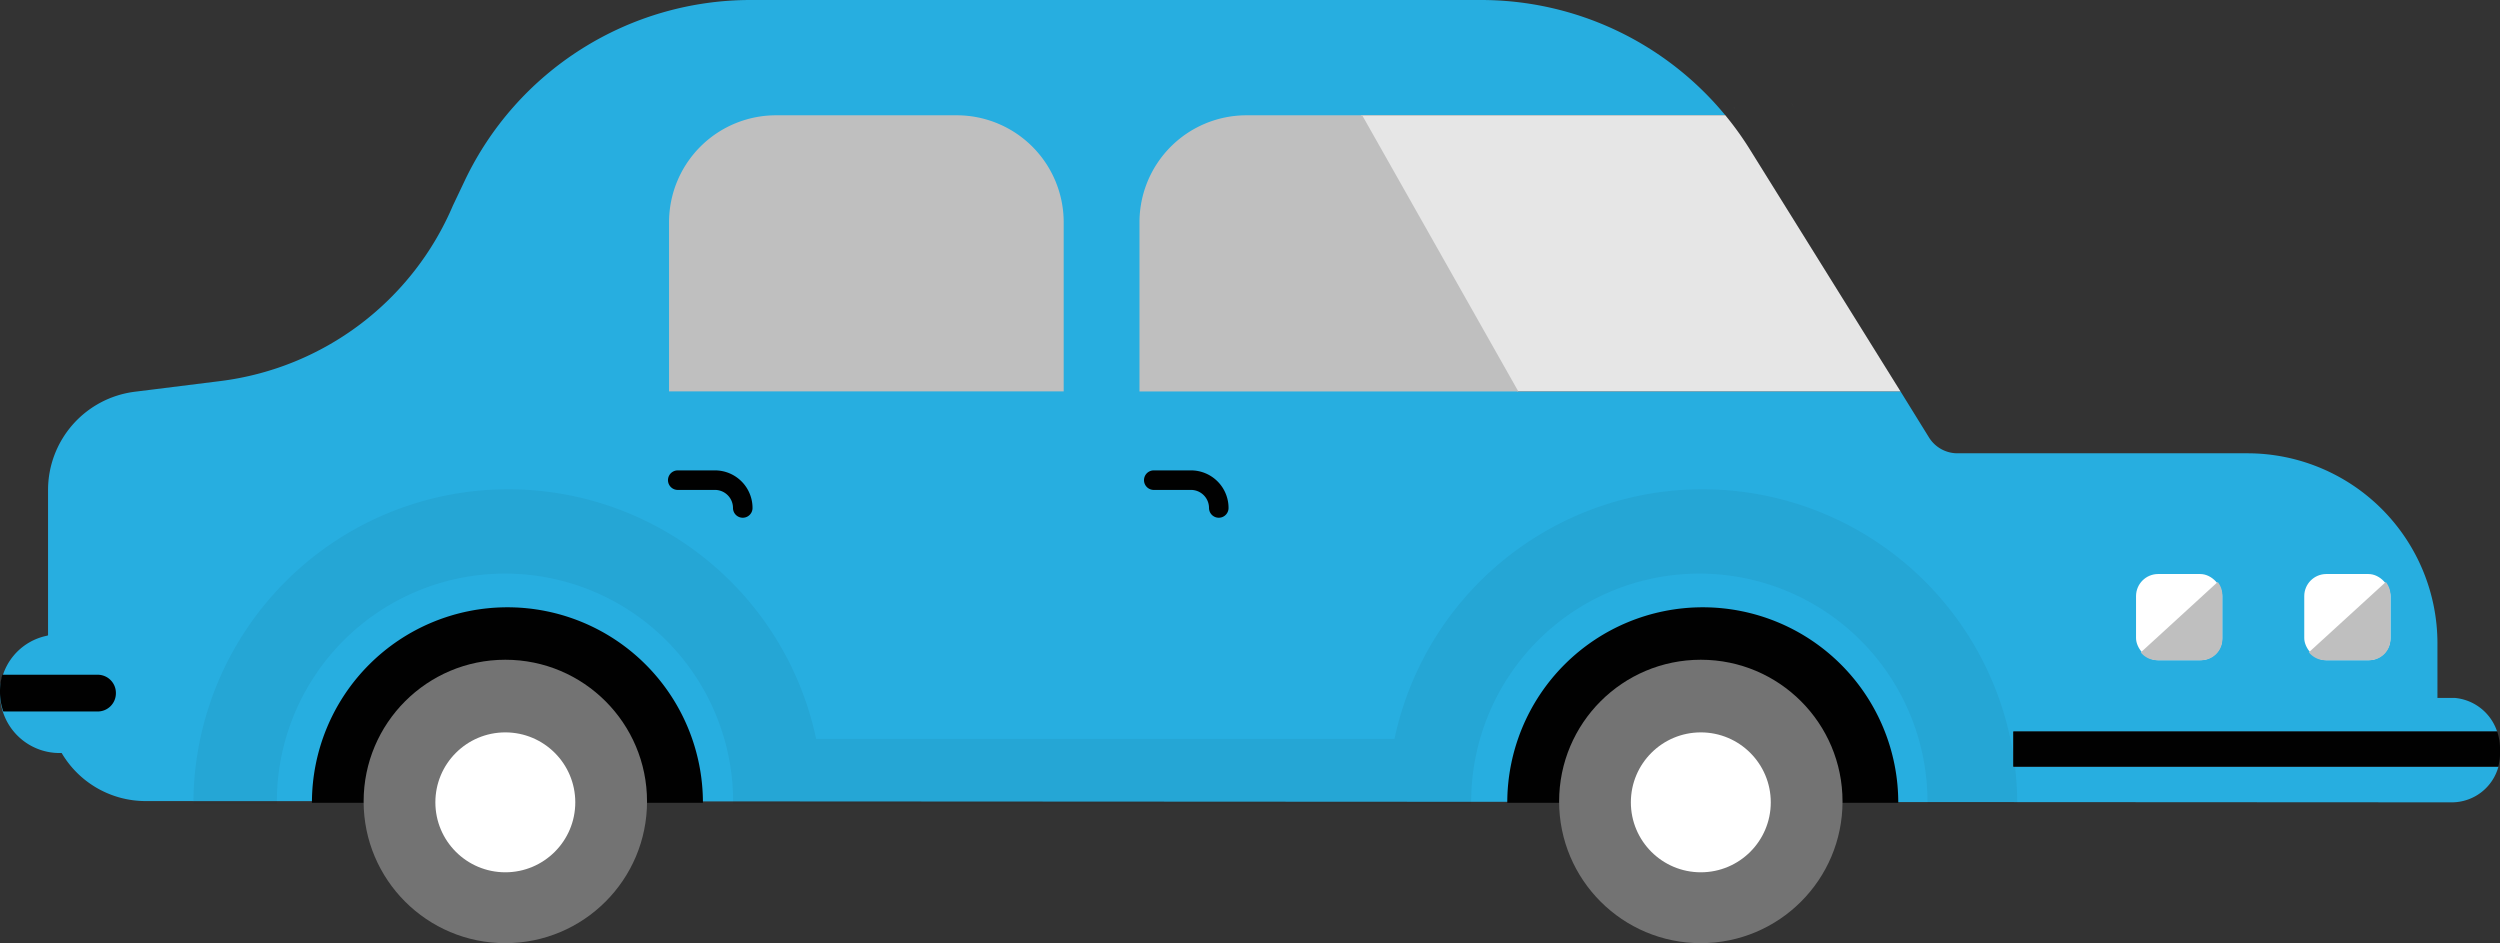
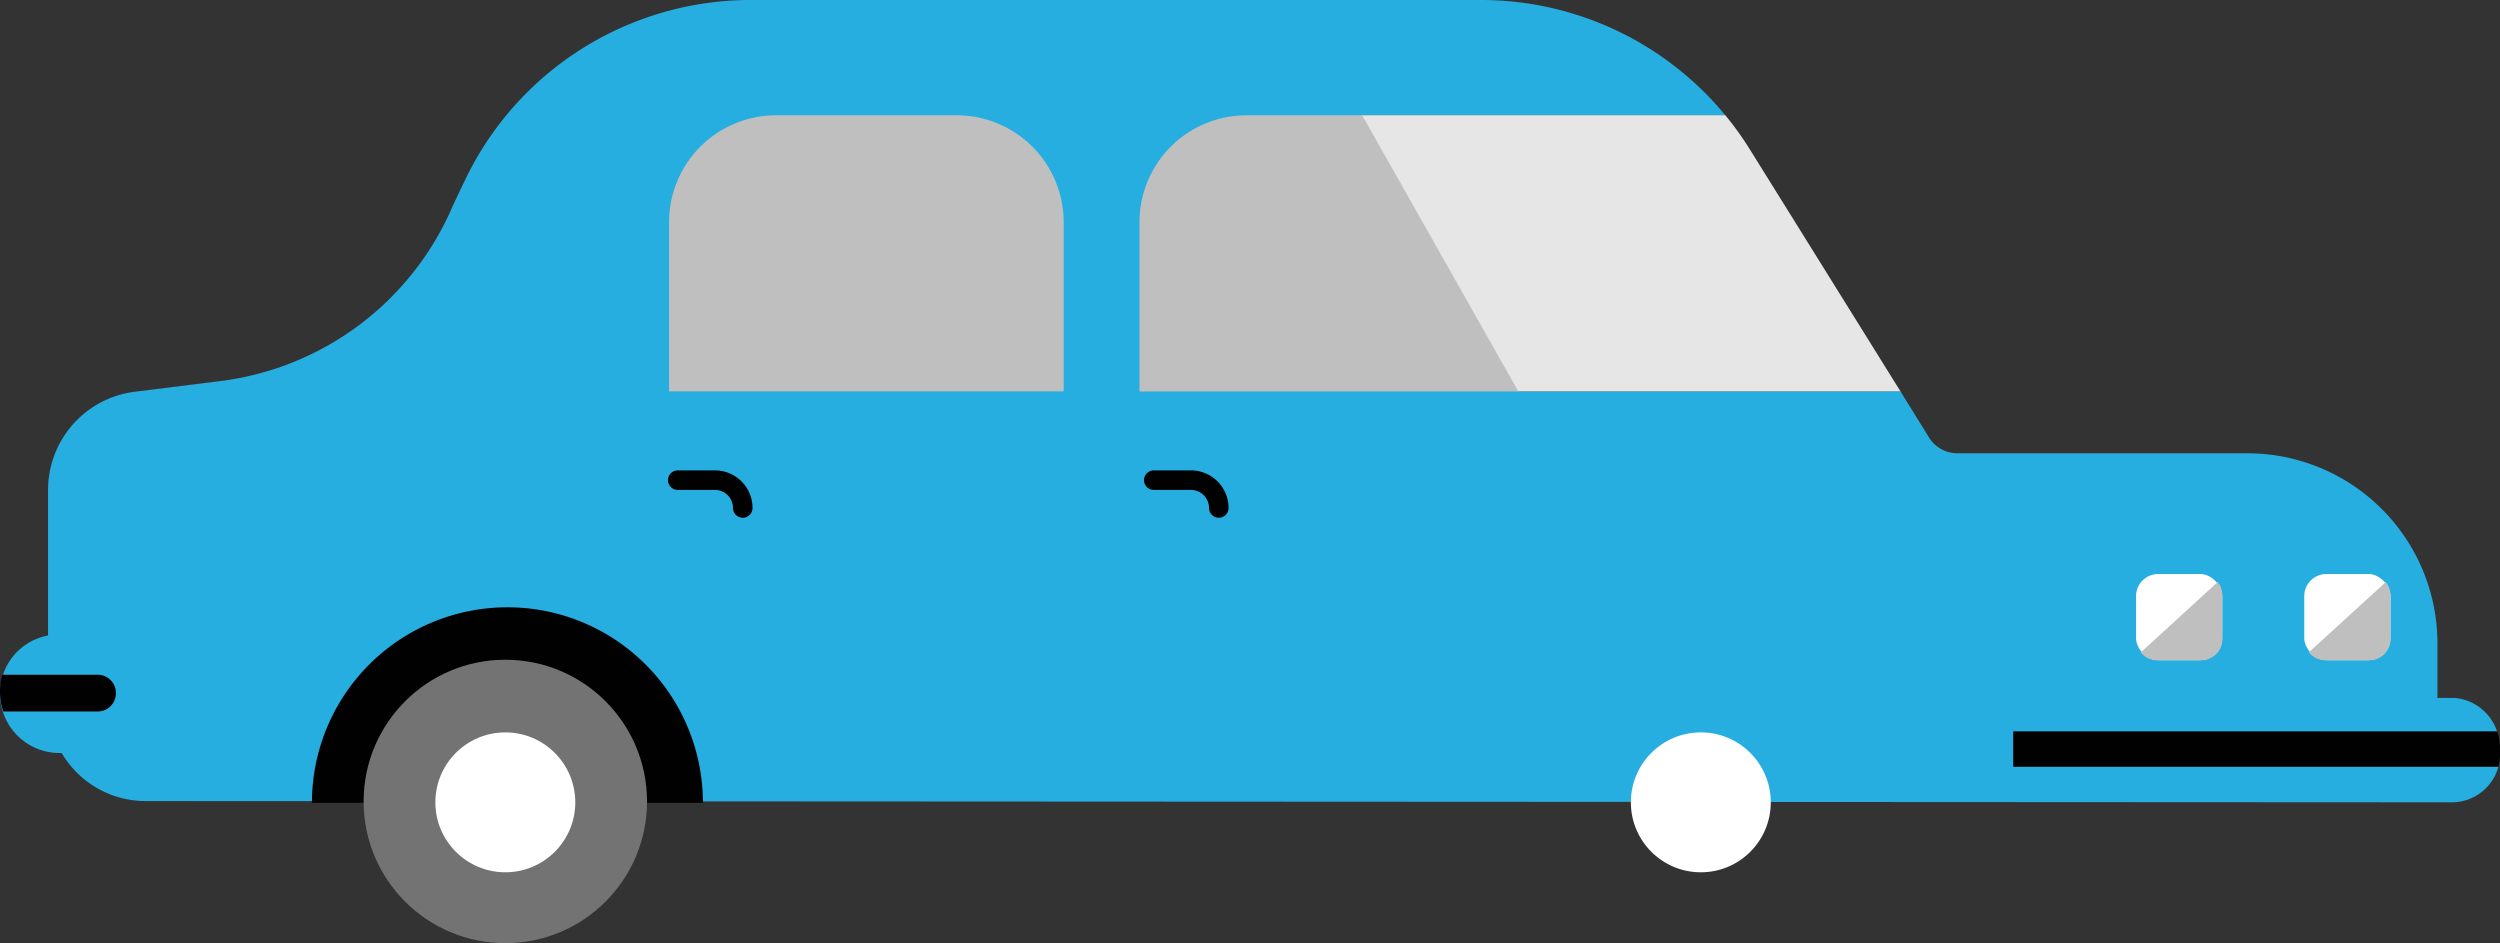
<svg xmlns="http://www.w3.org/2000/svg" viewBox="0 0 672.19 253.59">
  <rect x="0" y="0" width="672.19" height="253.59" fill="#333333" stroke="none" />
  <title>2-blue</title>
  <g>
    <path d="M482.29,28.75c-.53-.89-.9-1.45,0,0Z" style="fill: #e6e6e6" />
    <g>
      <path d="M541.34,206.16v-9.45H671.42A13.24,13.24,0,0,0,660,187.65l-4.63,0V173a51.12,51.12,0,0,0-51.11-51.12H526.3a9,9,0,0,1-7.62-4.23L511,105.24H407.89L365.9,31h98A85.12,85.12,0,0,0,398.2,0H201.84a85.12,85.12,0,0,0-76.9,48.61l-3.15,6.63a78.56,78.56,0,0,1-62.55,47.22l-18,2.25-5,.62a26.63,26.63,0,0,0-23.32,26.42v39l-.13.15A15.78,15.78,0,0,0,0,186.36v.16A16,16,0,0,0,16,202.47h.5a.13.13,0,0,1,.13.08,26.2,26.2,0,0,0,22.55,12.84l619.85.34h.13a13,13,0,0,0,12.6-9.57Z" style="fill: #27aee0" />
      <path d="M466.72,29.73c-.53-.89-.9-1.45,0,0Z" style="fill: #e6e6e6" />
      <path d="M407.89,105.24H511L470.48,40.15a85.21,85.21,0,0,0-6.6-9.18h-98Z" style="fill: #e6e6e6" />
      <path d="M672.19,201a13.9,13.9,0,0,0-.77-4.33H541.34v9.45H671.72a13,13,0,0,0,.48-3.47Z" style="fill: #010101" />
      <path d="M310.22,129.1h10a7.48,7.48,0,0,1,7.48,7.48h0" style="fill: none;stroke: #010101;stroke-linecap: round;stroke-miterlimit: 10;stroke-width: 5.252px" />
      <path d="M182.23,129.1h10a7.48,7.48,0,0,1,7.48,7.48h0" style="fill: none;stroke: #010101;stroke-linecap: round;stroke-miterlimit: 10;stroke-width: 5.252px" />
      <path d="M26.27,191.3a4.89,4.89,0,0,0,4.89-4.89v-.1a4.89,4.89,0,0,0-4.89-4.89H1.09l-.47,0A15.78,15.78,0,0,0,0,185.82v.32a15.74,15.74,0,0,0,.88,5.15H26.27Z" style="fill: #010101" />
      <path d="M189,215.85a52.56,52.56,0,1,0-105.13,0Z" style="fill: #010101" />
      <circle cx="135.87" cy="215.49" r="38.1" style="fill: #737373" />
      <circle cx="135.87" cy="215.73" r="18.81" style="fill: #fff" />
-       <path d="M510.4,215.85a52.56,52.56,0,0,0-105.13,0Z" style="fill: #010101" />
-       <circle cx="457.31" cy="215.49" r="38.1" style="fill: #737373" />
      <circle cx="457.31" cy="215.73" r="18.81" style="fill: #fff" />
-       <path d="M518.25,216.15c0-.19,0-.39,0-.58a61.34,61.34,0,0,0-122.68,0v.58H197.12c0-.19,0-.39,0-.58a61.34,61.34,0,0,0-122.68,0c0,.19,0,.39,0,.58H52a84.64,84.64,0,0,1,167.45-17.46H374.94a84.64,84.64,0,0,1,167.45,17.46Z" style="fill: #010101;opacity: 0.05" />
      <path d="M286,105.23H179.89V59.74A28.77,28.77,0,0,1,208.67,31h48.54A28.77,28.77,0,0,1,286,59.74Z" style="fill: #bfbfbf" />
      <path d="M335.15,31a28.77,28.77,0,0,0-28.77,28.77v45.49H408.25L366.26,31Z" style="fill: #bfbfbf" />
      <rect x="619.56" y="154.34" width="23.17" height="23.17" rx="5.94" ry="5.94" style="fill: #fff" />
      <path d="M625.2,177.51h11.89a5.64,5.64,0,0,0,5.64-5.64V160a5.61,5.61,0,0,0-1.24-3.52L620.8,175.39A5.63,5.63,0,0,0,625.2,177.51Z" style="fill: #bfbfbf" />
      <rect x="574.33" y="154.34" width="23.17" height="23.17" rx="5.94" ry="5.94" style="fill: #fff" />
      <path d="M580,177.51h11.89a5.64,5.64,0,0,0,5.64-5.64V160a5.61,5.61,0,0,0-1.24-3.52l-20.69,18.94A5.63,5.63,0,0,0,580,177.51Z" style="fill: #bfbfbf" />
    </g>
  </g>
</svg>